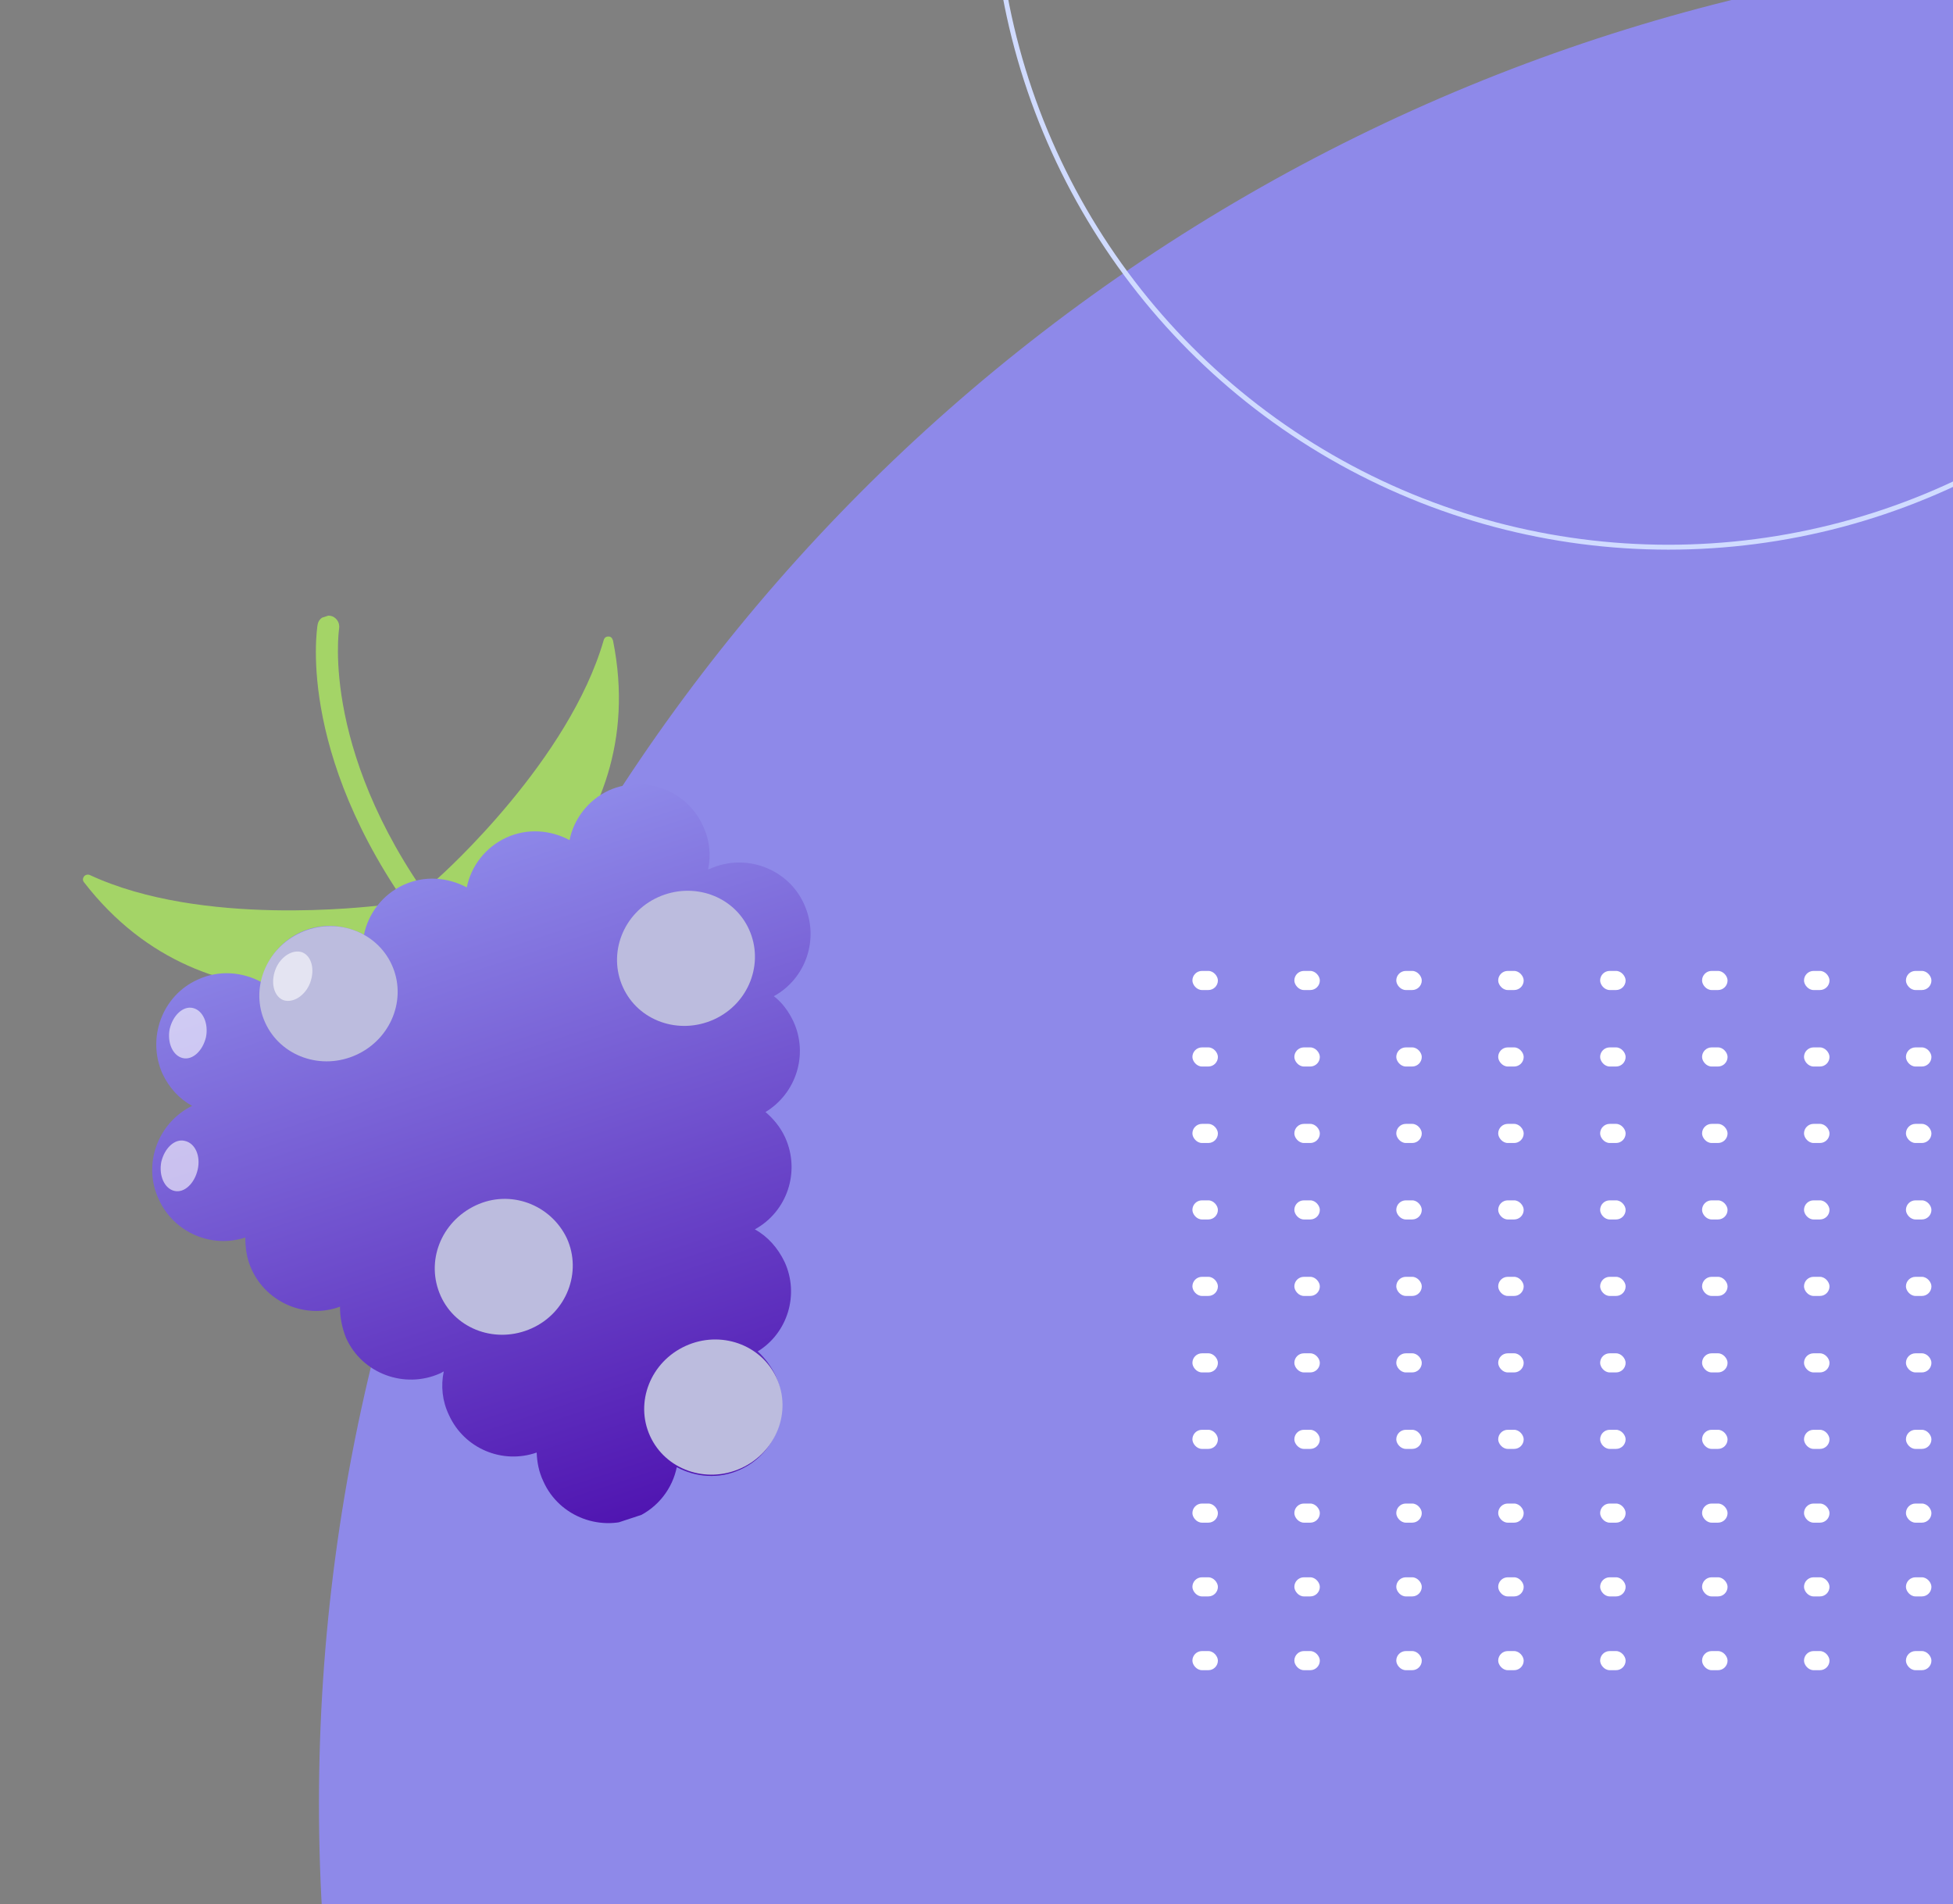
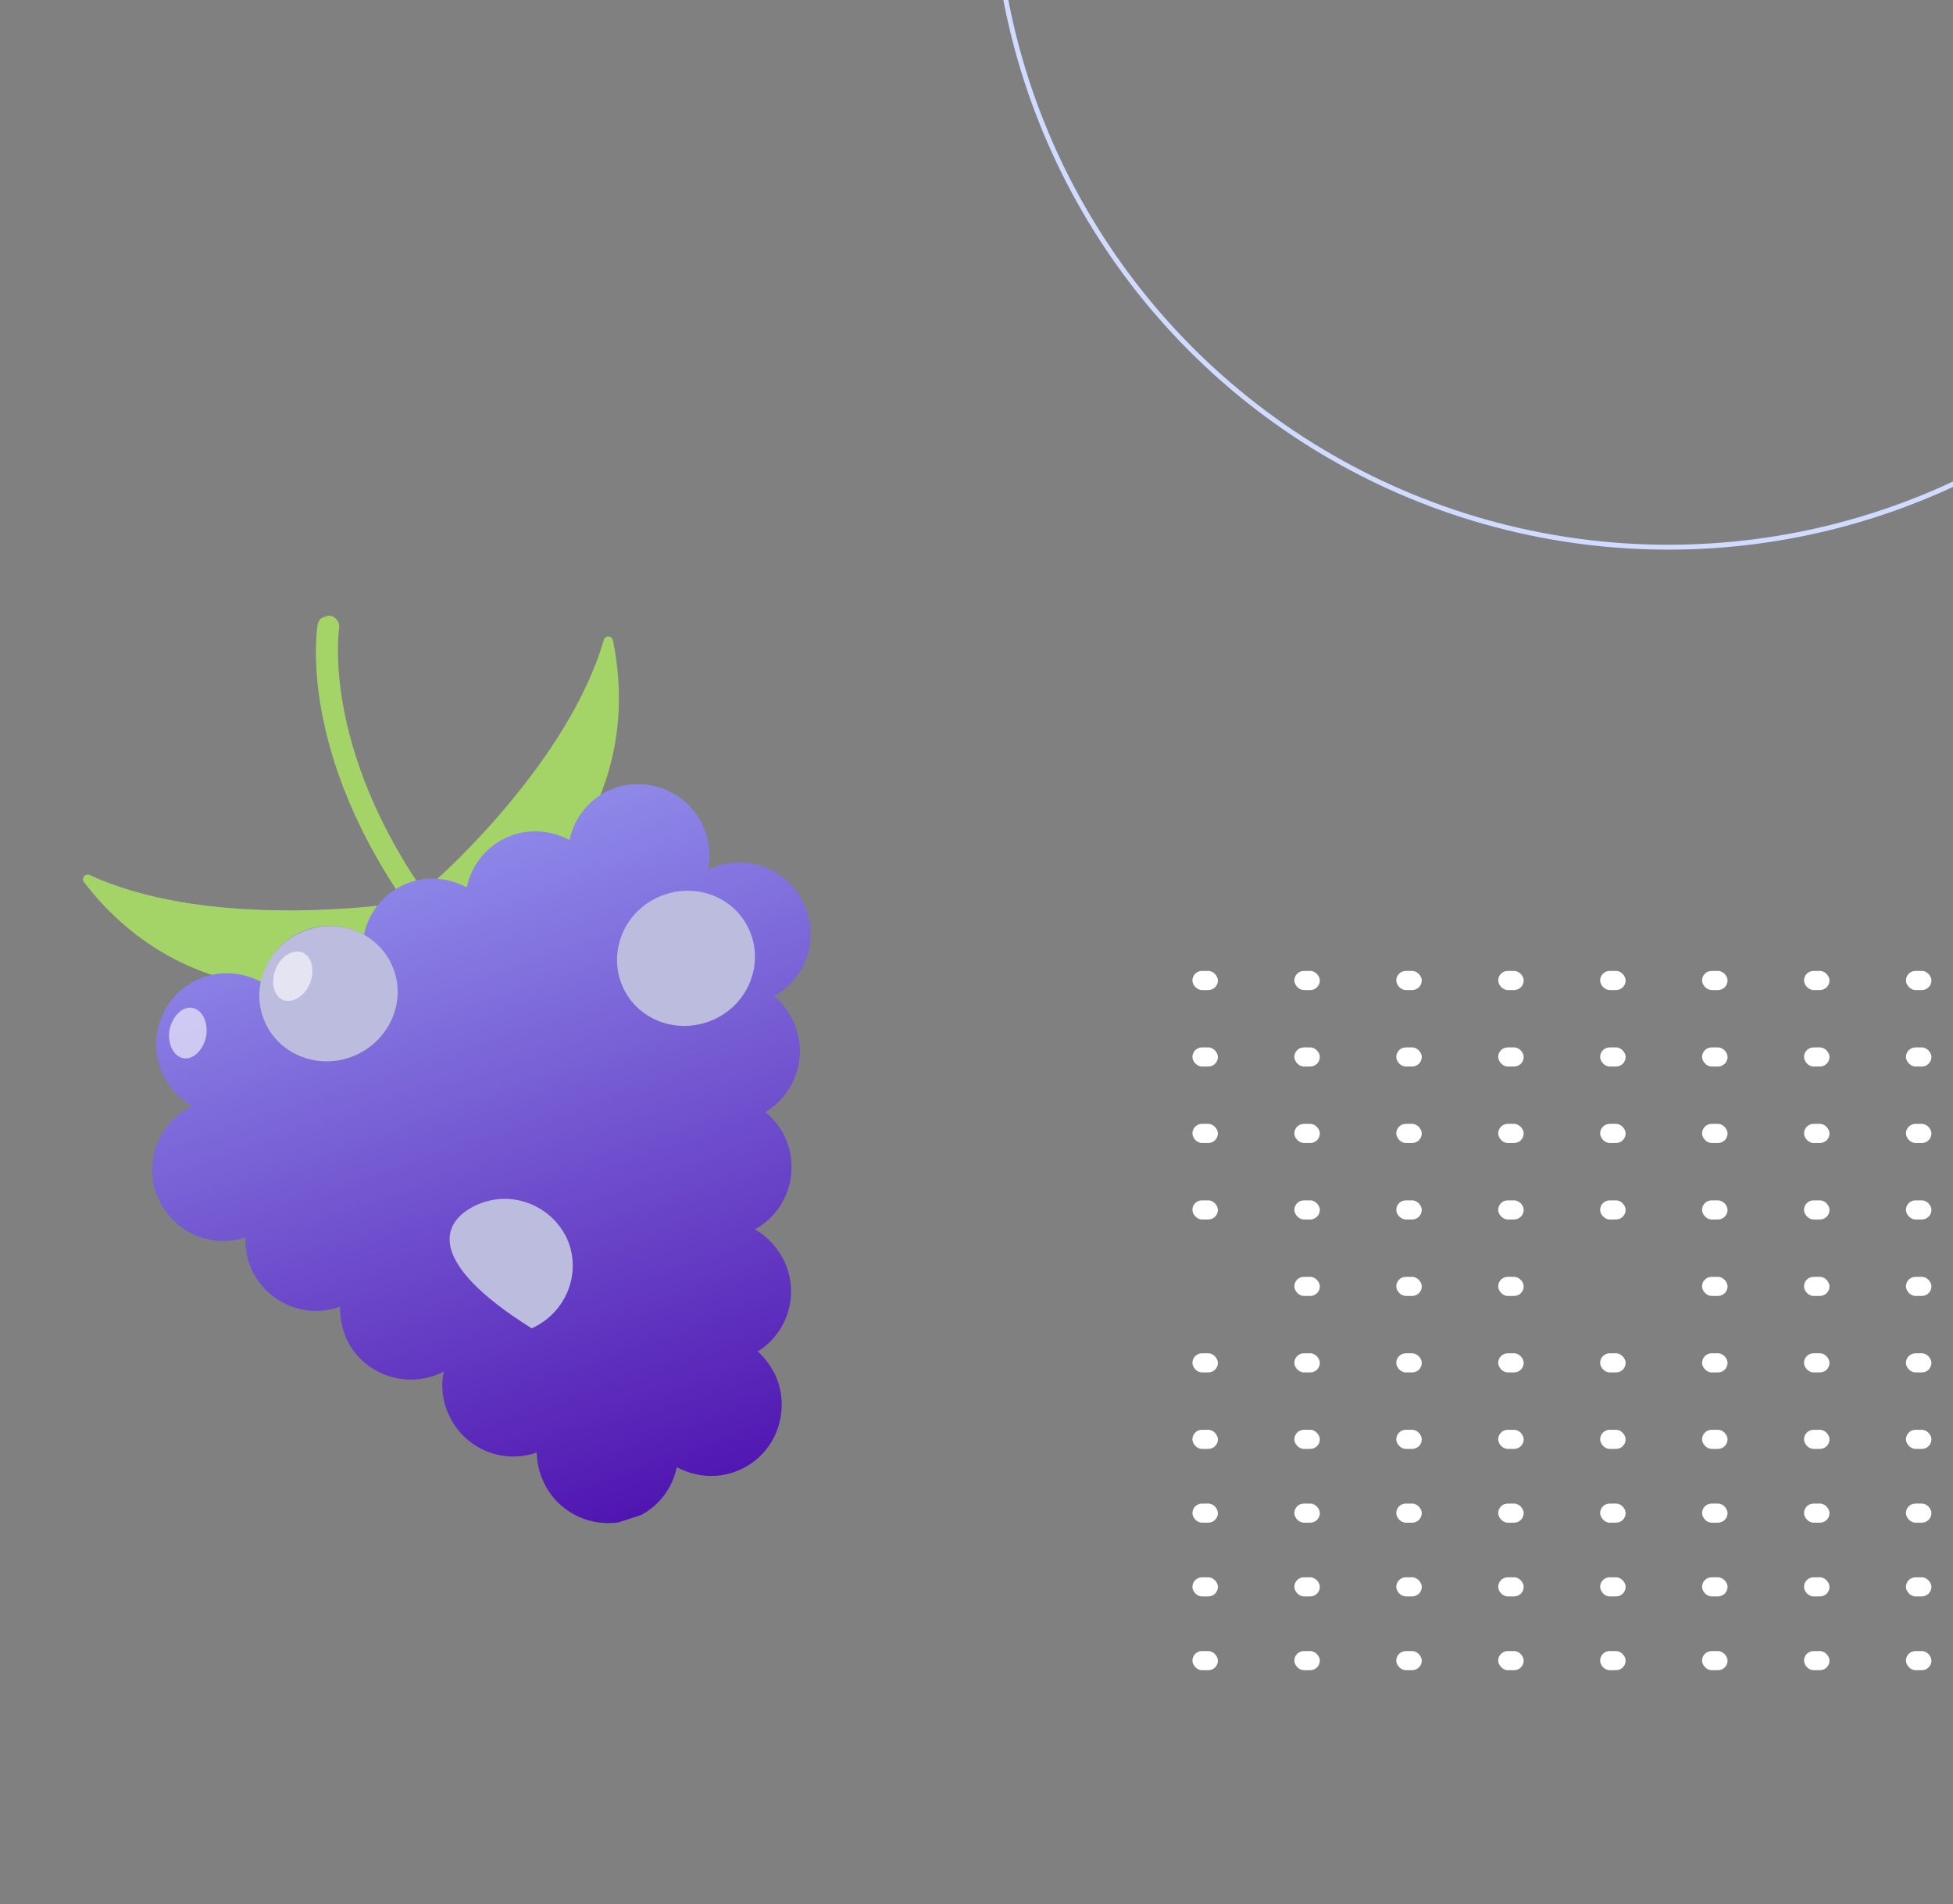
<svg xmlns="http://www.w3.org/2000/svg" width="398" height="388" viewBox="0 0 398 388" fill="none">
  <rect x="0" y="0" width="398" height="388" fill="#808080" stroke="none" />
-   <circle cx="443.5" cy="367.5" r="378.5" fill="#8E89E9" />
  <circle cx="340" cy="-26" r="137.5" stroke="#D0DBFF" />
  <rect x="243.001" y="197.84" width="5.193" height="3.896" rx="1.948" fill="white" />
  <rect x="263.774" y="197.84" width="5.193" height="3.896" rx="1.948" fill="white" />
  <rect x="284.547" y="197.84" width="5.193" height="3.896" rx="1.948" fill="white" />
  <rect x="305.318" y="197.84" width="5.193" height="3.896" rx="1.948" fill="white" />
  <rect x="326.091" y="197.84" width="5.193" height="3.896" rx="1.948" fill="white" />
  <rect x="346.864" y="197.84" width="5.193" height="3.896" rx="1.948" fill="white" />
  <rect x="367.638" y="197.84" width="5.193" height="3.896" rx="1.948" fill="white" />
  <rect x="388.41" y="197.84" width="5.193" height="3.896" rx="1.948" fill="white" />
  <rect x="243.001" y="213.424" width="5.193" height="3.896" rx="1.948" fill="white" />
  <rect x="263.774" y="213.424" width="5.193" height="3.896" rx="1.948" fill="white" />
  <rect x="284.547" y="213.424" width="5.193" height="3.896" rx="1.948" fill="white" />
  <rect x="305.318" y="213.424" width="5.193" height="3.896" rx="1.948" fill="white" />
  <rect x="326.091" y="213.424" width="5.193" height="3.896" rx="1.948" fill="white" />
  <rect x="346.864" y="213.424" width="5.193" height="3.896" rx="1.948" fill="white" />
  <rect x="367.638" y="213.424" width="5.193" height="3.896" rx="1.948" fill="white" />
  <rect x="388.41" y="213.424" width="5.193" height="3.896" rx="1.948" fill="white" />
  <rect x="243.001" y="229.008" width="5.193" height="3.896" rx="1.948" fill="white" />
  <rect x="263.774" y="229.008" width="5.193" height="3.896" rx="1.948" fill="white" />
  <rect x="284.547" y="229.008" width="5.193" height="3.896" rx="1.948" fill="white" />
  <rect x="305.318" y="229.008" width="5.193" height="3.896" rx="1.948" fill="white" />
  <rect x="326.091" y="229.008" width="5.193" height="3.896" rx="1.948" fill="white" />
  <rect x="346.864" y="229.008" width="5.193" height="3.896" rx="1.948" fill="white" />
  <rect x="367.638" y="229.008" width="5.193" height="3.896" rx="1.948" fill="white" />
  <rect x="388.41" y="229.008" width="5.193" height="3.896" rx="1.948" fill="white" />
  <rect x="243.001" y="244.59" width="5.193" height="3.896" rx="1.948" fill="white" />
  <rect x="263.774" y="244.59" width="5.193" height="3.896" rx="1.948" fill="white" />
  <rect x="284.547" y="244.59" width="5.193" height="3.896" rx="1.948" fill="white" />
  <rect x="305.318" y="244.59" width="5.193" height="3.896" rx="1.948" fill="white" />
  <rect x="326.091" y="244.59" width="5.193" height="3.896" rx="1.948" fill="white" />
  <rect x="346.864" y="244.59" width="5.193" height="3.896" rx="1.948" fill="white" />
  <rect x="367.638" y="244.59" width="5.193" height="3.896" rx="1.948" fill="white" />
  <rect x="388.41" y="244.59" width="5.193" height="3.896" rx="1.948" fill="white" />
-   <rect x="243.001" y="260.174" width="5.193" height="3.896" rx="1.948" fill="white" />
  <rect x="263.774" y="260.174" width="5.193" height="3.896" rx="1.948" fill="white" />
  <rect x="284.547" y="260.174" width="5.193" height="3.896" rx="1.948" fill="white" />
  <rect x="305.318" y="260.174" width="5.193" height="3.896" rx="1.948" fill="white" />
-   <rect x="326.091" y="260.174" width="5.193" height="3.896" rx="1.948" fill="white" />
  <rect x="346.864" y="260.174" width="5.193" height="3.896" rx="1.948" fill="white" />
  <rect x="367.638" y="260.174" width="5.193" height="3.896" rx="1.948" fill="white" />
  <rect x="388.41" y="260.174" width="5.193" height="3.896" rx="1.948" fill="white" />
  <rect x="243.001" y="275.758" width="5.193" height="3.896" rx="1.948" fill="white" />
  <rect x="263.774" y="275.758" width="5.193" height="3.896" rx="1.948" fill="white" />
  <rect x="284.547" y="275.758" width="5.193" height="3.896" rx="1.948" fill="white" />
  <rect x="305.318" y="275.758" width="5.193" height="3.896" rx="1.948" fill="white" />
  <rect x="326.091" y="275.758" width="5.193" height="3.896" rx="1.948" fill="white" />
  <rect x="346.864" y="275.758" width="5.193" height="3.896" rx="1.948" fill="white" />
  <rect x="367.638" y="275.758" width="5.193" height="3.896" rx="1.948" fill="white" />
  <rect x="388.41" y="275.758" width="5.193" height="3.896" rx="1.948" fill="white" />
  <rect x="243.001" y="291.342" width="5.193" height="3.896" rx="1.948" fill="white" />
  <rect x="243.001" y="306.371" width="5.193" height="3.896" rx="1.948" fill="white" />
  <rect x="243.001" y="321.4" width="5.193" height="3.896" rx="1.948" fill="white" />
  <rect x="243.001" y="336.432" width="5.193" height="3.896" rx="1.948" fill="white" />
  <rect x="263.774" y="291.342" width="5.193" height="3.896" rx="1.948" fill="white" />
  <rect x="263.774" y="306.371" width="5.193" height="3.896" rx="1.948" fill="white" />
  <rect x="263.774" y="321.4" width="5.193" height="3.896" rx="1.948" fill="white" />
  <rect x="263.774" y="336.432" width="5.193" height="3.896" rx="1.948" fill="white" />
  <rect x="284.547" y="291.342" width="5.193" height="3.896" rx="1.948" fill="white" />
  <rect x="284.547" y="306.371" width="5.193" height="3.896" rx="1.948" fill="white" />
  <rect x="284.547" y="321.4" width="5.193" height="3.896" rx="1.948" fill="white" />
  <rect x="284.547" y="336.432" width="5.193" height="3.896" rx="1.948" fill="white" />
  <rect x="305.318" y="291.342" width="5.193" height="3.896" rx="1.948" fill="white" />
  <rect x="305.318" y="306.371" width="5.193" height="3.896" rx="1.948" fill="white" />
  <rect x="305.318" y="321.4" width="5.193" height="3.896" rx="1.948" fill="white" />
  <rect x="305.318" y="336.432" width="5.193" height="3.896" rx="1.948" fill="white" />
  <rect x="326.091" y="291.342" width="5.193" height="3.896" rx="1.948" fill="white" />
  <rect x="326.091" y="306.371" width="5.193" height="3.896" rx="1.948" fill="white" />
  <rect x="326.091" y="321.4" width="5.193" height="3.896" rx="1.948" fill="white" />
  <rect x="326.091" y="336.432" width="5.193" height="3.896" rx="1.948" fill="white" />
  <rect x="346.864" y="291.342" width="5.193" height="3.896" rx="1.948" fill="white" />
  <rect x="346.864" y="306.371" width="5.193" height="3.896" rx="1.948" fill="white" />
  <rect x="346.864" y="321.4" width="5.193" height="3.896" rx="1.948" fill="white" />
  <rect x="346.864" y="336.432" width="5.193" height="3.896" rx="1.948" fill="white" />
  <rect x="367.638" y="291.342" width="5.193" height="3.896" rx="1.948" fill="white" />
  <rect x="367.638" y="306.371" width="5.193" height="3.896" rx="1.948" fill="white" />
  <rect x="367.638" y="321.4" width="5.193" height="3.896" rx="1.948" fill="white" />
  <rect x="367.638" y="336.432" width="5.193" height="3.896" rx="1.948" fill="white" />
  <rect x="388.41" y="291.342" width="5.193" height="3.896" rx="1.948" fill="white" />
  <rect x="388.41" y="306.371" width="5.193" height="3.896" rx="1.948" fill="white" />
  <rect x="388.41" y="321.4" width="5.193" height="3.896" rx="1.948" fill="white" />
  <rect x="388.41" y="336.432" width="5.193" height="3.896" rx="1.948" fill="white" />
  <g clip-path="url(#clip0_4501_992)">
    <path d="M89.835 190.922C88.971 191.351 87.763 191.172 87.162 190.218C60.289 155.714 64.541 128.529 64.717 127.318C64.892 126.108 66.059 125.292 67.266 125.47C68.474 125.648 69.29 126.82 69.115 128.03C69.071 128.333 65.08 154.568 90.534 187.379C91.265 188.29 91.175 189.76 90.138 190.534C90.051 190.707 89.964 190.879 89.835 190.922Z" fill="#A4D467" />
    <path d="M123.937 129.704C123.506 129.702 123.16 129.96 123.029 130.436C115.98 154.797 90.774 177.65 88.872 179.285L77.385 184.51C75.012 184.715 41.225 188.932 18.347 178.319C18.002 178.145 17.441 178.186 17.138 178.573C16.835 178.961 16.834 179.394 17.092 179.741C42.89 213.159 83.13 198.462 83.648 198.291L95.394 192.981C95.74 192.723 133.235 171.872 124.927 130.531C124.756 130.011 124.498 129.664 123.937 129.704Z" fill="#A4D467" />
    <path d="M163.873 184.247C160.613 176.966 151.951 173.77 144.696 177.025C144.566 177.067 144.437 177.11 144.307 177.153C144.919 174.214 144.624 171.142 143.251 168.282C139.991 161.001 131.329 157.805 124.074 161.059C119.841 163.03 116.942 166.866 116.068 171.187C112.234 169.137 107.49 168.683 103.128 170.697C98.896 172.667 95.996 176.503 95.123 180.824C91.289 178.775 86.545 178.321 82.183 180.334C77.951 182.304 75.051 186.141 74.177 190.462C70.344 188.412 65.6 187.958 61.238 189.971C57.005 191.942 54.106 195.778 53.232 200.099C49.398 198.049 44.654 197.595 40.292 199.608C33.037 202.863 29.867 211.542 33.127 218.823C34.5 221.683 36.522 223.898 39.149 225.337C32.109 228.809 29.025 237.315 32.372 244.423C35.461 251.184 43.131 254.419 49.995 252.158C49.99 254.32 50.286 256.527 51.273 258.651C54.405 265.542 62.377 268.821 69.285 266.257C69.279 268.42 69.705 270.584 70.52 272.62C73.78 279.901 82.442 283.097 89.697 279.843C89.956 279.757 90.173 279.542 90.432 279.457C89.82 282.395 90.115 285.467 91.488 288.328C94.619 295.219 102.419 298.411 109.37 295.977C109.451 297.967 109.792 299.871 110.736 301.865C113.996 309.146 122.658 312.342 129.913 309.087C134.145 307.117 137.045 303.281 137.919 298.959C141.753 301.009 146.496 301.463 150.858 299.45C158.113 296.196 161.284 287.517 158.024 280.236C157.123 278.372 155.833 276.636 154.413 275.376C160.504 271.64 162.94 263.78 159.894 257.149C158.521 254.288 156.456 251.943 153.828 250.504C160.394 246.901 163.175 238.782 160.001 231.761C159.014 229.638 157.595 227.945 156.002 226.597C162.223 222.819 164.788 214.915 161.699 208.154C160.756 206.161 159.423 204.295 157.701 202.99C164.267 199.386 167.048 191.268 163.873 184.247Z" fill="url(#paint0_linear_4501_992)" />
    <path d="M72.63 214.934C79.752 211.674 82.98 203.459 79.839 196.587C76.699 189.715 68.38 186.787 61.258 190.047C54.136 193.308 50.908 201.522 54.048 208.395C57.188 215.267 65.508 218.195 72.63 214.934Z" fill="#BCBCDE" />
    <path d="M152.645 189.387C155.776 196.278 152.607 204.524 145.481 207.736C138.356 210.948 130.081 208.056 126.949 201.165C123.817 194.275 126.987 186.028 134.113 182.816C141.238 179.604 149.513 182.496 152.645 189.387Z" fill="#BCBCDE" />
-     <path d="M151.059 299.159C158.181 295.898 161.409 287.684 158.269 280.812C155.129 273.939 146.81 271.011 139.688 274.272C132.566 277.533 129.338 285.747 132.478 292.619C135.618 299.492 143.937 302.419 151.059 299.159Z" fill="#BCBCDE" />
-     <path d="M115.519 252.322C118.651 259.213 115.481 267.46 108.355 270.671C101.23 273.883 92.955 270.991 89.823 264.101C86.649 257.08 89.862 248.963 96.944 245.622C104.027 242.28 112.258 245.474 115.519 252.322Z" fill="#BCBCDE" />
+     <path d="M115.519 252.322C118.651 259.213 115.481 267.46 108.355 270.671C86.649 257.08 89.862 248.963 96.944 245.622C104.027 242.28 112.258 245.474 115.519 252.322Z" fill="#BCBCDE" />
    <path opacity="0.6" d="M41.988 211.294C41.334 214.102 39.258 216.083 37.232 215.598C35.206 215.113 34.048 212.469 34.573 209.704C35.227 206.895 37.302 204.915 39.328 205.4C41.355 205.885 42.513 208.528 41.988 211.294Z" fill="white" />
-     <path opacity="0.6" d="M40.281 238.36C39.627 241.169 37.551 243.149 35.525 242.664C33.499 242.179 32.341 239.536 32.866 236.77C33.52 233.962 35.595 231.982 37.621 232.467C39.777 232.909 40.935 235.552 40.281 238.36Z" fill="white" />
    <path opacity="0.6" d="M63.196 200.275C62.197 202.908 59.691 204.454 57.752 203.797C55.77 203.009 55.13 200.195 56.129 197.561C57.127 194.928 59.633 193.382 61.572 194.039C63.555 194.827 64.195 197.641 63.196 200.275Z" fill="white" />
  </g>
  <defs>
    <linearGradient id="paint0_linear_4501_992" x1="84.796" y1="173.917" x2="129.409" y2="309.335" gradientUnits="userSpaceOnUse">
      <stop stop-color="#8E89E9" />
      <stop offset="1" stop-color="#5015B1" />
    </linearGradient>
    <clipPath id="clip0_4501_992">
      <rect width="144" height="194" fill="white" transform="translate(0.264 147.4) rotate(-18.234)" />
    </clipPath>
  </defs>
</svg>